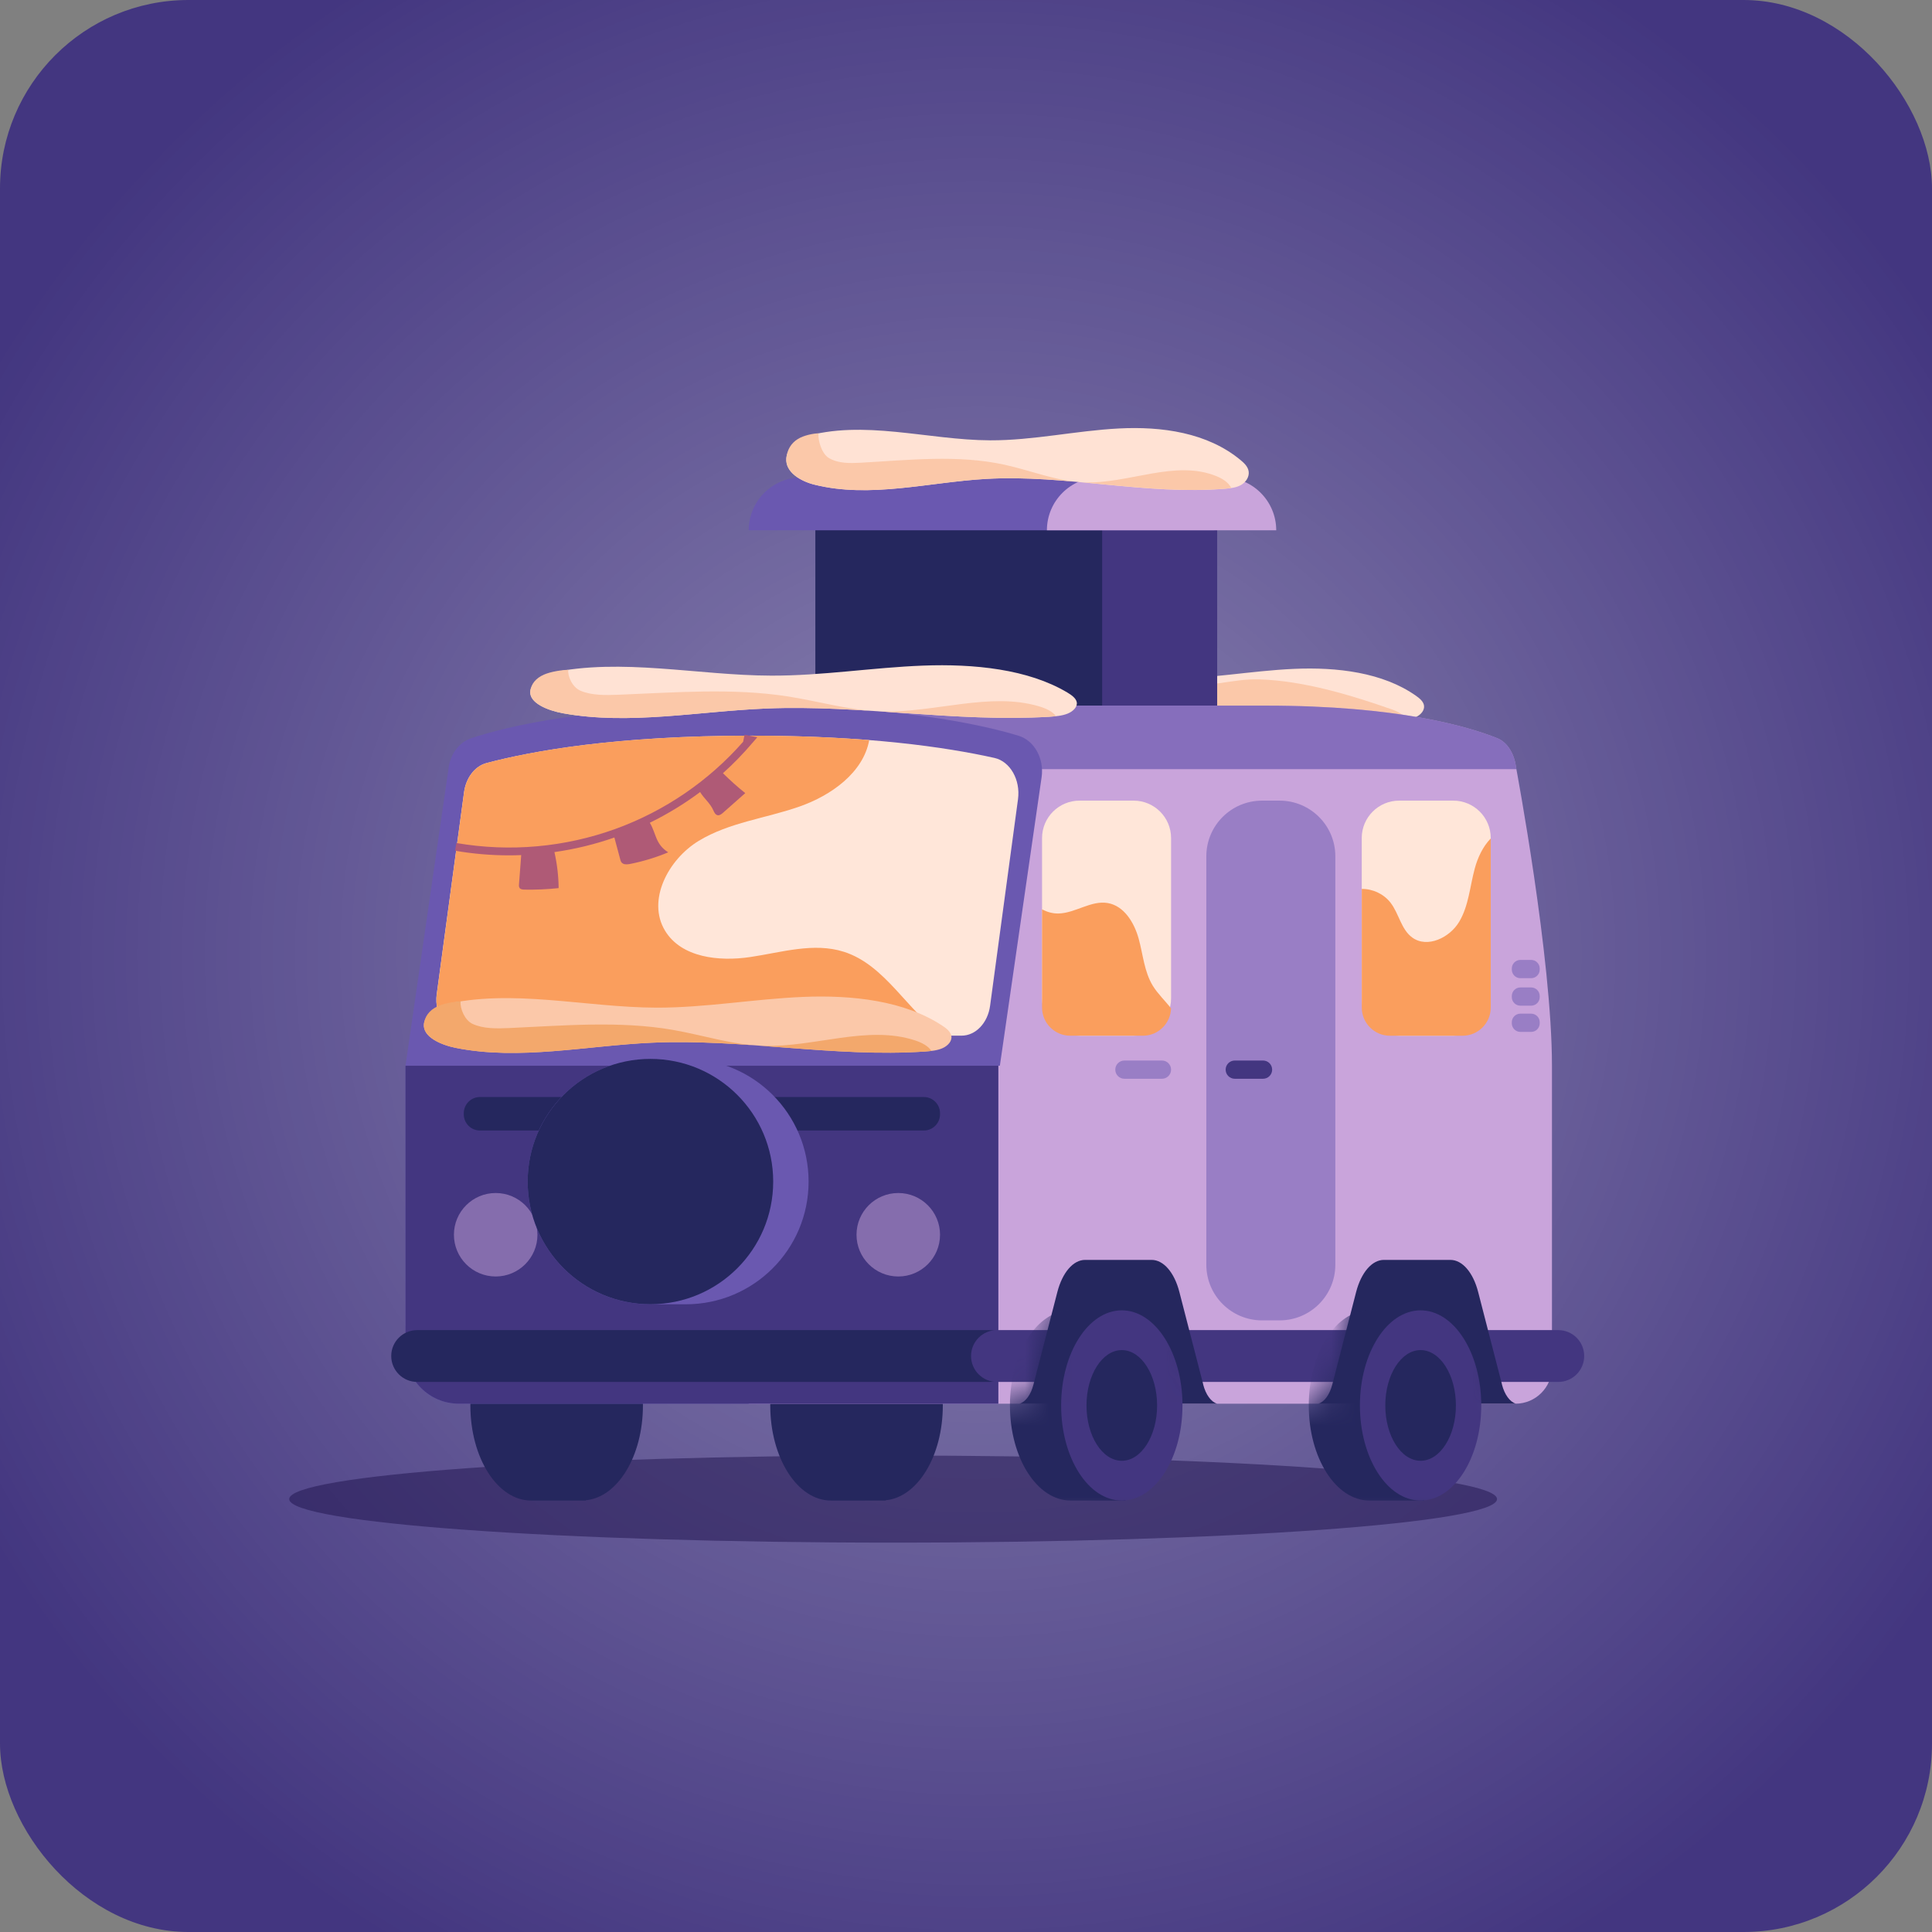
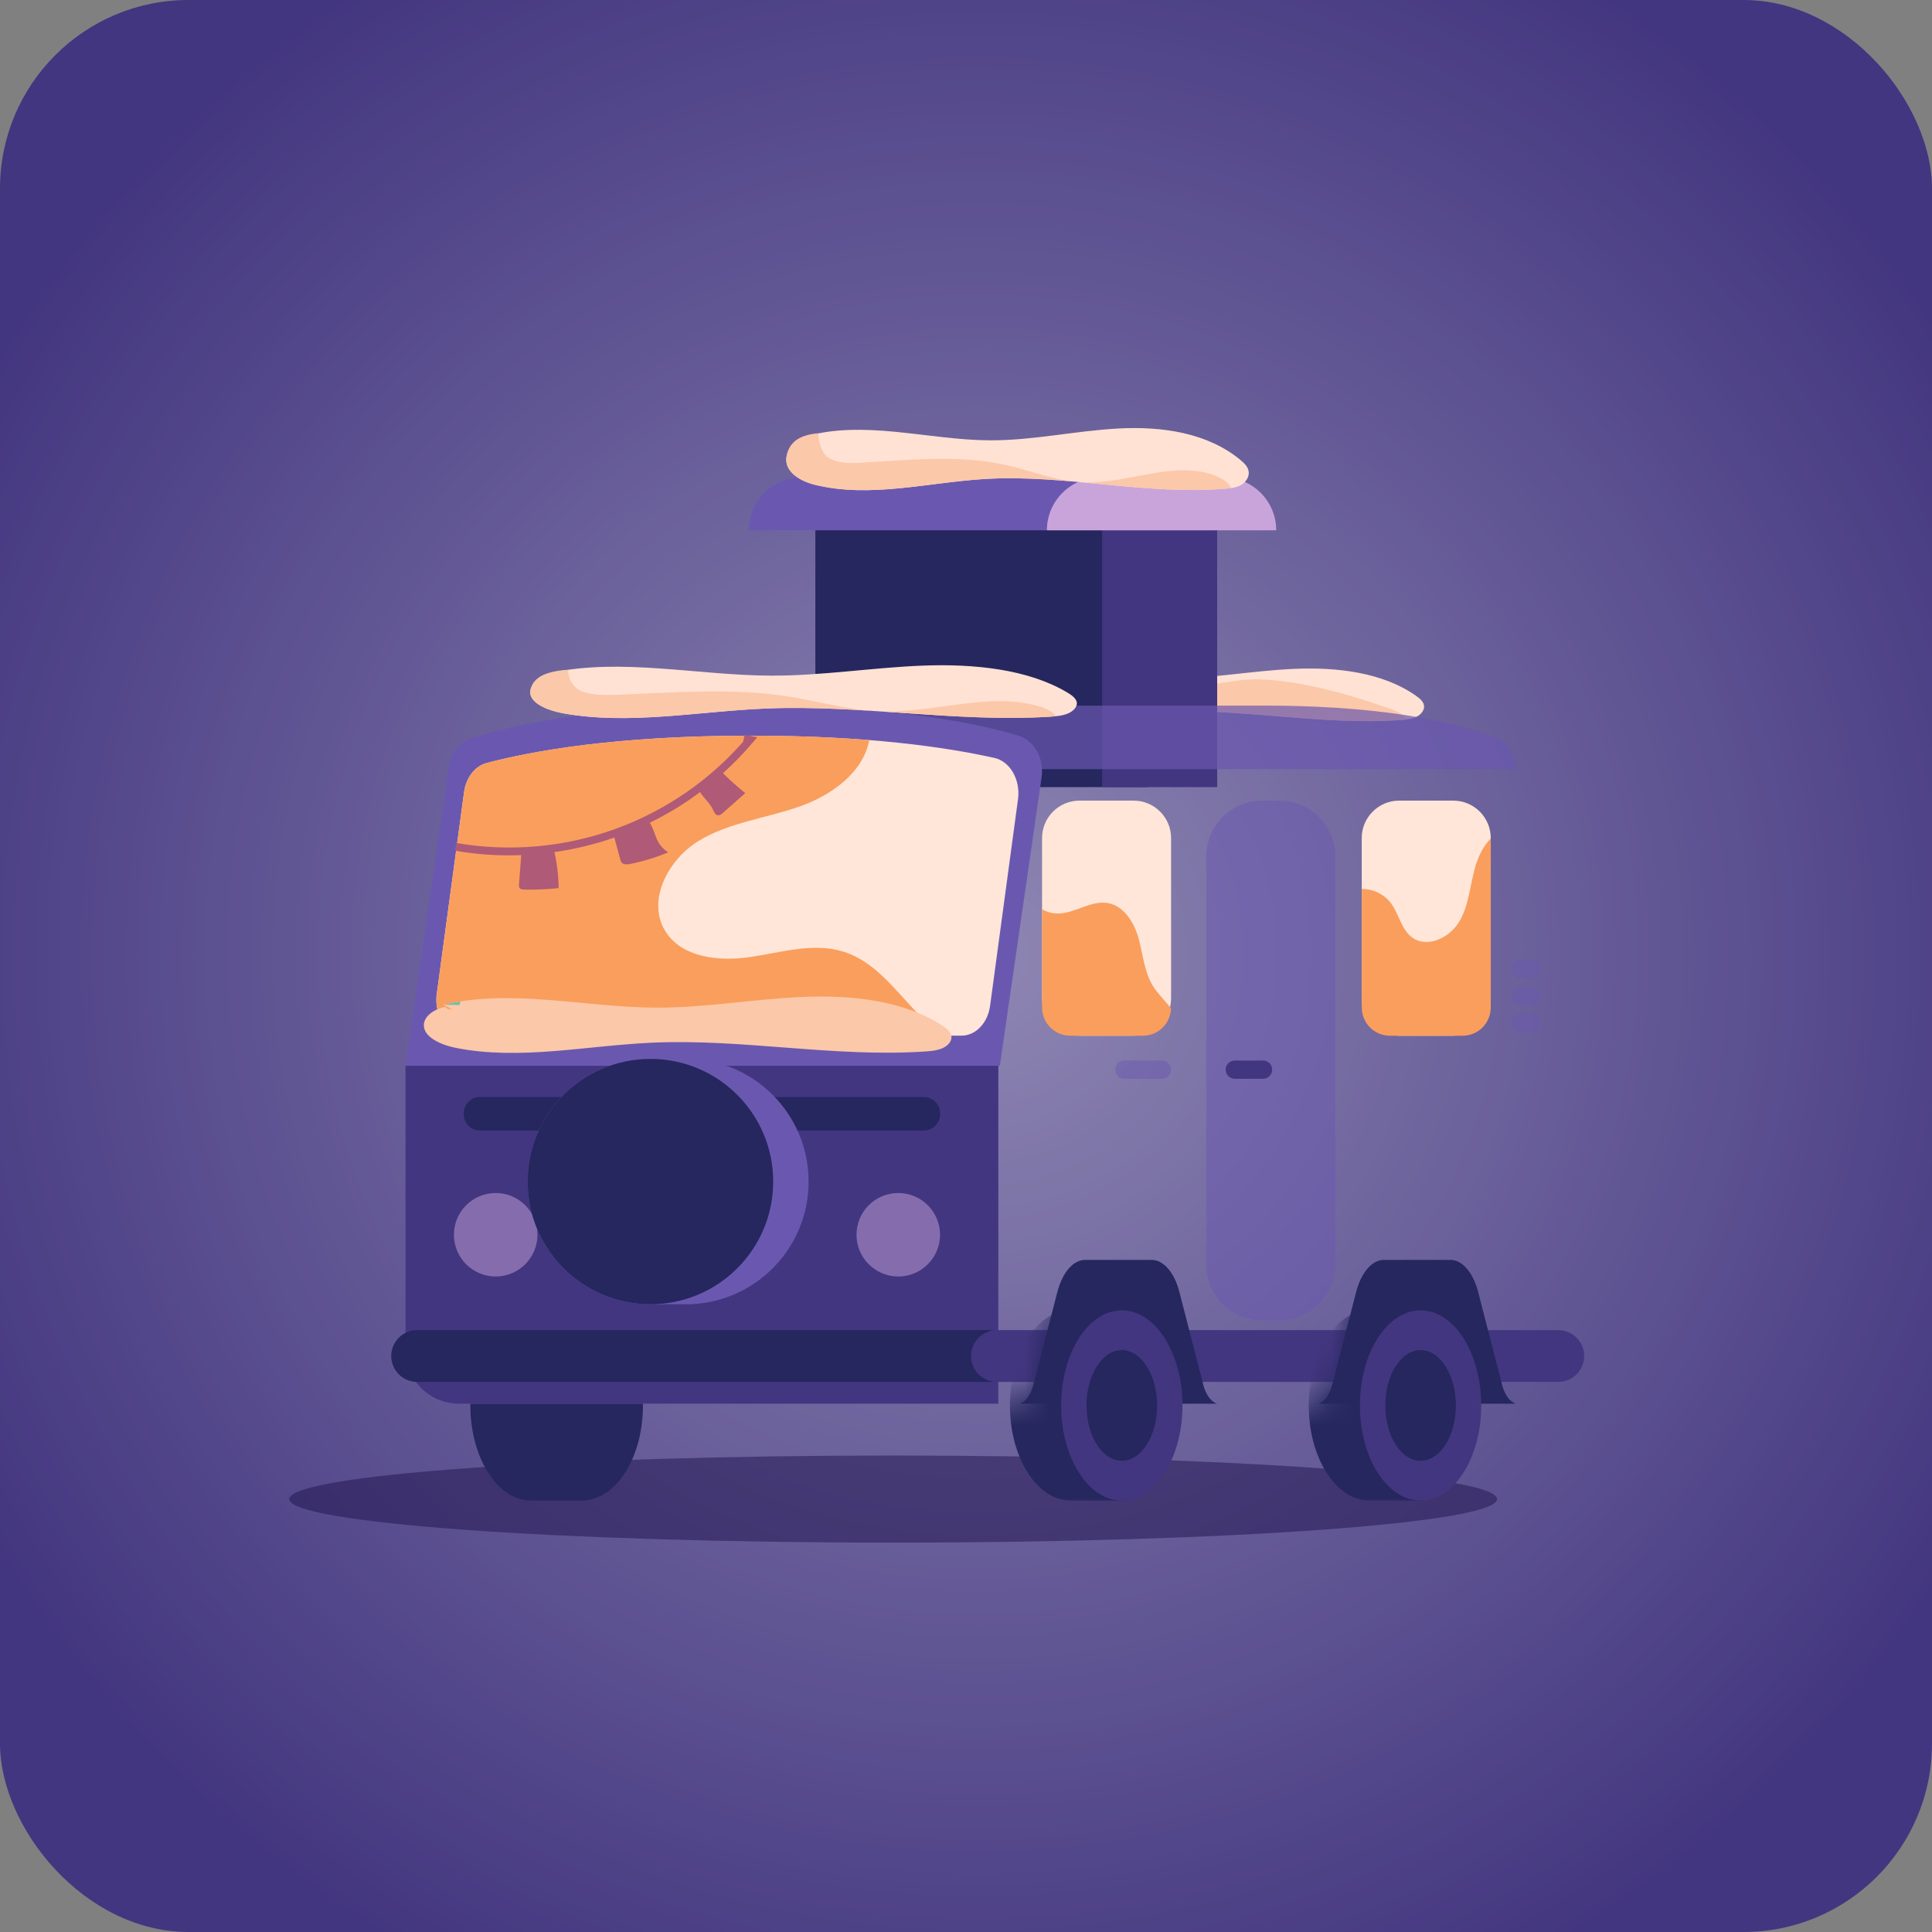
<svg xmlns="http://www.w3.org/2000/svg" width="82" height="82" viewBox="0 0 82 82" fill="none">
  <rect x="0" y="0" width="82" height="82" fill="#808080" stroke="none" />
  <g clip-path="url(#clip0_2340_1721)">
    <rect width="82" height="82" rx="8" fill="#433680" />
    <g clip-path="url(#clip1_2340_1721)">
      <circle cx="41.5" cy="40.5" r="48.5" fill="url(#paint0_radial_2340_1721)" />
    </g>
    <path opacity="0.5" d="M37.907 65.474C52.063 65.474 63.539 64.646 63.539 63.626C63.539 62.605 52.063 61.777 37.907 61.777C23.751 61.777 12.275 62.605 12.275 63.626C12.275 64.646 23.751 65.474 37.907 65.474Z" fill="#1F134D" />
    <path d="M41.861 28.885C41.516 28.885 41.769 28.723 41.447 28.828C41.126 28.932 40.842 29.174 40.814 29.469C40.767 29.974 41.43 30.293 42 30.415C44.374 30.92 46.853 30.327 49.293 30.209C52.682 30.045 56.07 30.8 59.453 30.56C59.681 30.543 59.915 30.522 60.114 30.425C60.313 30.329 60.469 30.141 60.439 29.944C60.414 29.775 60.257 29.643 60.103 29.534C58.693 28.537 56.742 28.308 54.919 28.389C53.095 28.47 51.292 28.821 49.466 28.815C46.808 28.806 44.089 28.051 41.54 28.697" fill="#FFE2D4" />
    <path d="M42.137 28.714C42.141 28.665 42.154 28.616 42.175 28.569C41.964 28.605 41.754 28.646 41.544 28.697L42.137 28.714Z" fill="#FBC8A9" />
    <path d="M59.699 30.535C59.583 30.336 59.333 30.199 59.085 30.113C57.321 29.497 55.349 28.896 53.446 28.834C52.294 28.798 51.201 29.241 50.075 29.031C48.082 28.663 46.016 29.529 43.98 29.624C43.518 29.645 43.026 29.656 42.625 29.457C42.328 29.309 42.156 28.847 42.178 28.567C41.942 28.573 41.559 28.64 41.306 28.77C41.011 28.922 40.844 29.172 40.816 29.467C40.769 29.972 41.433 30.291 42.002 30.413C44.376 30.918 46.855 30.325 49.295 30.207C52.684 30.043 56.073 30.798 59.455 30.558C59.536 30.552 59.618 30.546 59.699 30.535Z" fill="#FBC8A9" />
    <path d="M27.288 59.651C27.288 57.504 26.217 55.754 24.866 55.628V55.615H22.54C21.118 55.615 19.964 57.422 19.964 59.651C19.964 61.88 21.118 63.688 22.54 63.688H24.866V63.675C26.217 63.548 27.288 61.799 27.288 59.651Z" fill="#25275E" />
-     <path d="M40.016 59.651C40.016 57.504 38.945 55.754 37.594 55.628V55.615H35.268C33.846 55.615 32.692 57.422 32.692 59.651C32.692 61.88 33.846 63.688 35.268 63.688H37.594V63.675C38.945 63.548 40.016 61.799 40.016 59.651Z" fill="#25275E" />
    <path d="M48.717 22.19H34.606V33.407H48.717V22.19Z" fill="#25275E" />
    <path d="M51.661 22.19H46.778V33.407H51.661V22.19Z" fill="#433680" />
    <path d="M34.03 20.259H49.293C50.535 20.259 51.543 21.266 51.543 22.507H31.778C31.778 21.266 32.787 20.259 34.028 20.259H34.03Z" fill="#6A58B0" />
    <path d="M46.683 20.259H51.917C53.159 20.259 54.167 21.266 54.167 22.507H44.434C44.434 21.266 45.442 20.259 46.683 20.259Z" fill="#C9A4DB" />
-     <path d="M64.346 32.571C64.275 31.979 63.967 31.5 63.552 31.333C62.321 30.839 59.328 29.949 53.737 29.949C53.585 29.949 31.778 29.949 31.778 29.949V59.577H53.294H64.323C65.177 59.577 65.87 58.883 65.87 58.03V45.234C65.87 40.653 64.346 32.571 64.346 32.571Z" fill="#C9A4DB" />
    <path opacity="0.7" d="M53.737 29.949C53.585 29.949 31.778 29.949 31.778 29.949V32.644H64.359C64.35 32.599 64.346 32.571 64.346 32.571C64.275 31.979 63.967 31.5 63.552 31.333C62.321 30.839 59.328 29.949 53.737 29.949Z" fill="#6A58B0" />
    <path d="M42.437 45.234H17.211L19.044 32.571C19.129 31.979 19.5 31.5 19.998 31.333C21.476 30.839 25.074 29.949 31.789 29.949C37.993 29.949 41.557 30.721 43.227 31.226C43.899 31.429 44.323 32.195 44.209 32.988L42.437 45.236V45.234Z" fill="#6A58B0" />
    <path d="M18.538 42.182L19.695 33.626C19.778 33.01 20.155 32.518 20.649 32.387C22.599 31.87 26.172 31.224 31.888 31.224C36.783 31.224 40.12 31.703 42.208 32.169C42.873 32.317 43.319 33.097 43.207 33.923L42.023 42.685C41.925 43.418 41.411 43.957 40.81 43.957H19.75C18.99 43.957 18.41 43.11 18.536 42.18L18.538 42.182Z" fill="#FFE6D9" />
    <path d="M35.812 40.396C34.536 39.989 33.166 40.424 31.841 40.62C30.516 40.817 28.916 40.646 28.225 39.5C27.446 38.208 28.366 36.471 29.657 35.688C30.948 34.905 32.506 34.732 33.93 34.233C35.281 33.761 36.642 32.791 36.892 31.412C35.446 31.296 33.784 31.224 31.89 31.224C26.174 31.224 22.602 31.867 20.651 32.387C20.157 32.518 19.78 33.01 19.697 33.626L18.541 42.182C18.415 43.112 18.992 43.959 19.755 43.959H40.016C38.5 42.898 37.58 40.958 35.814 40.396H35.812Z" fill="#FA9E5D" />
    <path d="M17.214 45.234H42.37V59.576H19.47C18.224 59.576 17.211 58.565 17.211 57.32V45.232L17.214 45.234Z" fill="#6A58B0" />
    <path d="M17.214 45.234H42.37V59.576H19.47C18.224 59.576 17.211 58.565 17.211 57.32V45.232L17.214 45.234Z" fill="#433680" />
    <path d="M39.208 46.56H20.373C19.992 46.56 19.684 46.869 19.684 47.249V47.294C19.684 47.675 19.992 47.983 20.373 47.983H39.208C39.589 47.983 39.898 47.675 39.898 47.294V47.249C39.898 46.869 39.589 46.56 39.208 46.56Z" fill="#25275E" />
    <path opacity="0.5" d="M21.039 54.178C22.017 54.178 22.811 53.385 22.811 52.406C22.811 51.428 22.017 50.635 21.039 50.635C20.06 50.635 19.266 51.428 19.266 52.406C19.266 53.385 20.06 54.178 21.039 54.178Z" fill="#C9A4DB" />
    <path opacity="0.5" d="M38.126 54.178C39.104 54.178 39.898 53.385 39.898 52.406C39.898 51.428 39.104 50.635 38.126 50.635C37.147 50.635 36.353 51.428 36.353 52.406C36.353 53.385 37.147 54.178 38.126 54.178Z" fill="#C9A4DB" />
    <path d="M41.989 56.454H17.706C17.098 56.454 16.605 56.946 16.605 57.553C16.605 58.16 17.098 58.653 17.706 58.653H41.989C42.597 58.653 43.09 58.16 43.09 57.553C43.09 56.946 42.597 56.454 41.989 56.454Z" fill="#25275E" />
    <path d="M66.138 56.454H42.315C41.707 56.454 41.214 56.946 41.214 57.553C41.214 58.16 41.707 58.653 42.315 58.653H66.138C66.746 58.653 67.238 58.16 67.238 57.553C67.238 56.946 66.746 56.454 66.138 56.454Z" fill="#433680" />
    <path d="M29.109 44.943H27.606C24.729 44.943 22.396 47.274 22.396 50.15V50.152C22.396 53.027 24.729 55.358 27.606 55.358H29.109C31.987 55.358 34.319 53.027 34.319 50.152V50.15C34.319 47.274 31.987 44.943 29.109 44.943Z" fill="#6A58B0" />
    <path d="M27.606 55.356C30.484 55.356 32.817 53.025 32.817 50.15C32.817 47.274 30.484 44.943 27.606 44.943C24.729 44.943 22.396 47.274 22.396 50.15C22.396 53.025 24.729 55.356 27.606 55.356Z" fill="#25275E" />
    <path d="M48.114 33.981H45.819C44.941 33.981 44.228 34.693 44.228 35.57V42.37C44.228 43.248 44.941 43.96 45.819 43.96H48.114C48.992 43.96 49.704 43.248 49.704 42.37V35.57C49.704 34.693 48.992 33.981 48.114 33.981Z" fill="#FFE6D9" />
    <path d="M61.681 33.981H59.386C58.508 33.981 57.796 34.693 57.796 35.57V42.37C57.796 43.248 58.508 43.96 59.386 43.96H61.681C62.56 43.96 63.272 43.248 63.272 42.37V35.57C63.272 34.693 62.56 33.981 61.681 33.981Z" fill="#FFE6D9" />
    <g opacity="0.5">
      <path d="M54.31 33.981H53.566C52.259 33.981 51.2 35.039 51.2 36.345V53.677C51.2 54.983 52.259 56.041 53.566 56.041H54.31C55.617 56.041 56.676 54.983 56.676 53.677V36.345C56.676 35.039 55.617 33.981 54.31 33.981Z" fill="#6A58B0" />
    </g>
    <path opacity="0.5" d="M49.316 45.012H47.724C47.51 45.012 47.336 45.185 47.336 45.399C47.336 45.613 47.51 45.786 47.724 45.786H49.316C49.531 45.786 49.704 45.613 49.704 45.399C49.704 45.185 49.531 45.012 49.316 45.012Z" fill="#6A58B0" />
    <path opacity="0.5" d="M64.986 43.023H64.53C64.329 43.023 64.166 43.185 64.166 43.386V43.433C64.166 43.634 64.329 43.797 64.53 43.797H64.986C65.187 43.797 65.35 43.634 65.35 43.433V43.386C65.35 43.185 65.187 43.023 64.986 43.023Z" fill="#6A58B0" />
    <path opacity="0.5" d="M64.986 41.91H64.53C64.329 41.91 64.166 42.073 64.166 42.274V42.321C64.166 42.522 64.329 42.684 64.53 42.684H64.986C65.187 42.684 65.35 42.522 65.35 42.321V42.274C65.35 42.073 65.187 41.91 64.986 41.91Z" fill="#6A58B0" />
    <path opacity="0.5" d="M64.986 40.742H64.53C64.329 40.742 64.166 40.905 64.166 41.106V41.153C64.166 41.354 64.329 41.517 64.53 41.517H64.986C65.187 41.517 65.35 41.354 65.35 41.153V41.106C65.35 40.905 65.187 40.742 64.986 40.742Z" fill="#6A58B0" />
    <path d="M53.607 45.012H52.408C52.194 45.012 52.02 45.185 52.02 45.399C52.02 45.613 52.194 45.786 52.408 45.786H53.607C53.821 45.786 53.994 45.613 53.994 45.399C53.994 45.185 53.821 45.012 53.607 45.012Z" fill="#433680" />
    <path d="M31.958 31.506L32.14 31.292L31.601 31.183L31.541 31.483C30.081 33.145 28.218 34.419 26.136 35.177C23.976 35.962 21.636 36.171 19.371 35.78L19.315 36.107C20.078 36.24 20.848 36.304 21.617 36.304C21.786 36.304 21.955 36.3 22.122 36.293C22.09 36.704 22.06 37.115 22.028 37.525C22.023 37.581 22.021 37.641 22.053 37.688C22.096 37.75 22.184 37.756 22.259 37.758C22.743 37.767 23.229 37.746 23.71 37.694C23.706 37.181 23.644 36.668 23.532 36.165C24.395 36.043 25.247 35.836 26.076 35.547C26.159 35.859 26.245 36.173 26.328 36.486C26.345 36.548 26.367 36.616 26.442 36.655C26.536 36.704 26.669 36.685 26.782 36.661C27.336 36.548 27.867 36.383 28.36 36.176C27.809 35.823 27.861 35.393 27.58 34.92C28.332 34.552 29.047 34.116 29.715 33.617C29.884 33.898 30.143 34.086 30.278 34.398C30.316 34.486 30.37 34.589 30.464 34.601C30.545 34.614 30.62 34.554 30.682 34.501C30.999 34.221 31.316 33.943 31.631 33.662C31.301 33.399 30.986 33.115 30.684 32.817C31.136 32.411 31.562 31.972 31.956 31.506H31.958Z" fill="#AF5A76" />
    <path d="M51.068 58.759L50.057 54.838C49.843 54.004 49.383 53.474 48.878 53.474H46.056C45.551 53.474 45.093 54.006 44.877 54.838L43.866 58.759C43.753 59.198 43.53 59.499 43.273 59.578H51.658C51.401 59.499 51.179 59.198 51.065 58.759H51.068Z" fill="#25275E" />
    <path d="M63.749 58.759L62.738 54.838C62.524 54.004 62.064 53.474 61.559 53.474H58.737C58.232 53.474 57.774 54.006 57.558 54.838L56.548 58.759C56.434 59.198 56.212 59.499 55.955 59.578H64.34C64.083 59.499 63.86 59.198 63.746 58.759H63.749Z" fill="#25275E" />
    <mask id="mask0_2340_1721" style="mask-type:luminance" maskUnits="userSpaceOnUse" x="40" y="53" width="12" height="12">
      <path d="M51.068 58.759L50.057 54.838C49.843 54.004 49.383 53.474 48.878 53.474H46.057C45.551 53.474 45.093 54.006 44.877 54.838L43.867 58.759C43.753 59.198 43.531 59.499 43.274 59.578H40.166V64.103H51.659V59.578C51.402 59.499 51.179 59.198 51.066 58.759H51.068Z" fill="white" />
    </mask>
    <g mask="url(#mask0_2340_1721)">
      <path d="M48.015 59.651C48.015 59.035 47.925 58.453 47.767 57.929V55.615H45.44C44.019 55.615 42.865 57.422 42.865 59.651C42.865 61.88 44.019 63.688 45.44 63.688H47.767V61.373C47.925 60.851 48.015 60.269 48.015 59.651Z" fill="#25275E" />
      <path d="M47.613 63.688C49.035 63.688 50.188 61.88 50.188 59.651C50.188 57.422 49.035 55.615 47.613 55.615C46.191 55.615 45.038 57.422 45.038 59.651C45.038 61.88 46.191 63.688 47.613 63.688Z" fill="#433680" />
      <path d="M47.613 62C48.44 62 49.111 60.948 49.111 59.651C49.111 58.354 48.44 57.302 47.613 57.302C46.785 57.302 46.114 58.354 46.114 59.651C46.114 60.948 46.785 62 47.613 62Z" fill="#25275E" />
    </g>
    <mask id="mask1_2340_1721" style="mask-type:luminance" maskUnits="userSpaceOnUse" x="52" y="53" width="13" height="12">
      <path d="M63.749 58.759L62.739 54.838C62.525 54.004 62.064 53.474 61.559 53.474H58.738C58.233 53.474 57.774 54.006 57.558 54.838L56.548 58.759C56.434 59.198 56.212 59.499 55.955 59.578H52.847V64.103H64.34V59.578C64.083 59.499 63.86 59.198 63.747 58.759H63.749Z" fill="white" />
    </mask>
    <g mask="url(#mask1_2340_1721)">
      <path d="M60.699 59.651C60.699 59.035 60.609 58.453 60.45 57.929V55.615H58.123C56.702 55.615 55.548 57.422 55.548 59.651C55.548 61.88 56.702 63.688 58.123 63.688H60.45V61.373C60.609 60.851 60.699 60.269 60.699 59.651Z" fill="#25275E" />
      <path d="M60.294 63.688C61.716 63.688 62.869 61.88 62.869 59.651C62.869 57.422 61.716 55.615 60.294 55.615C58.872 55.615 57.719 57.422 57.719 59.651C57.719 61.88 58.872 63.688 60.294 63.688Z" fill="#433680" />
      <path d="M60.294 62C61.122 62 61.793 60.948 61.793 59.651C61.793 58.354 61.122 57.302 60.294 57.302C59.467 57.302 58.796 58.354 58.796 59.651C58.796 60.948 59.467 62 60.294 62Z" fill="#25275E" />
    </g>
    <path d="M34.42 18.766C34.075 18.764 34.328 18.573 34.007 18.697C33.685 18.823 33.401 19.106 33.373 19.454C33.326 20.049 33.989 20.425 34.559 20.569C36.933 21.163 39.412 20.466 41.852 20.327C45.241 20.133 48.629 21.024 52.011 20.742C52.241 20.723 52.474 20.697 52.673 20.584C52.872 20.471 53.028 20.248 52.998 20.017C52.973 19.816 52.816 19.662 52.662 19.534C51.252 18.357 49.301 18.09 47.478 18.186C45.654 18.282 43.851 18.695 42.025 18.689C39.367 18.678 36.648 17.788 34.099 18.55" fill="#FFE2D4" />
    <path d="M34.698 18.567C34.703 18.509 34.716 18.451 34.737 18.395C34.525 18.438 34.315 18.485 34.105 18.547L34.698 18.567Z" fill="#73BFA5" />
    <path d="M52.258 20.712C52.142 20.477 51.892 20.317 51.644 20.216C49.88 19.489 47.908 20.546 46.005 20.473C44.853 20.43 43.76 19.97 42.634 19.724C40.641 19.29 38.575 19.527 36.539 19.639C36.077 19.664 35.585 19.677 35.184 19.442C34.887 19.269 34.715 18.723 34.737 18.392C34.501 18.4 34.118 18.477 33.866 18.631C33.57 18.811 33.403 19.104 33.375 19.453C33.328 20.047 33.992 20.424 34.561 20.567C36.935 21.162 39.414 20.464 41.855 20.325C45.243 20.131 48.632 21.023 52.014 20.74C52.095 20.734 52.177 20.723 52.258 20.712Z" fill="#FBC8A9" />
    <path d="M23.744 28.747C23.338 28.747 23.635 28.584 23.256 28.689C22.878 28.794 22.539 29.035 22.507 29.331C22.451 29.835 23.235 30.154 23.909 30.276C26.714 30.781 29.642 30.188 32.528 30.071C36.531 29.906 40.536 30.661 44.532 30.422C44.802 30.404 45.078 30.383 45.316 30.287C45.551 30.191 45.737 30.002 45.701 29.805C45.669 29.637 45.487 29.504 45.305 29.395C43.638 28.398 41.334 28.169 39.181 28.25C37.027 28.332 34.897 28.683 32.739 28.676C29.599 28.668 26.388 27.913 23.374 28.558" fill="#FFE2D4" />
    <path d="M24.074 28.578C24.08 28.528 24.095 28.479 24.119 28.432C23.869 28.468 23.62 28.509 23.374 28.561L24.074 28.578Z" fill="#73BFA5" />
    <path d="M44.819 30.398C44.682 30.199 44.386 30.062 44.093 29.977C42.01 29.361 39.679 30.257 37.432 30.195C36.07 30.159 34.779 29.769 33.448 29.56C31.093 29.192 28.653 29.393 26.247 29.487C25.701 29.508 25.119 29.519 24.645 29.32C24.294 29.172 24.091 28.71 24.117 28.43C23.838 28.437 23.385 28.503 23.087 28.633C22.738 28.785 22.541 29.035 22.509 29.331C22.453 29.835 23.237 30.154 23.911 30.276C26.715 30.781 29.644 30.189 32.529 30.071C36.532 29.906 40.538 30.661 44.534 30.422C44.63 30.415 44.727 30.409 44.821 30.398H44.819Z" fill="#FBC8A9" />
    <path d="M19.185 42.843C18.793 42.841 19.08 42.667 18.714 42.781C18.348 42.894 18.022 43.151 17.992 43.465C17.939 44.004 18.695 44.344 19.345 44.475C22.053 45.014 24.879 44.381 27.664 44.255C31.528 44.079 35.396 44.886 39.253 44.629C39.512 44.612 39.782 44.588 40.009 44.486C40.236 44.383 40.416 44.182 40.379 43.972C40.349 43.79 40.172 43.649 39.996 43.534C38.386 42.468 36.164 42.225 34.084 42.312C32.005 42.4 29.948 42.772 27.865 42.768C24.832 42.759 21.732 41.951 18.825 42.644" fill="#FBC8A9" />
    <path d="M19.502 42.661C19.508 42.608 19.521 42.556 19.544 42.505C19.303 42.543 19.063 42.586 18.825 42.642L19.502 42.659V42.661Z" fill="#73BFA5" />
-     <path d="M39.532 44.605C39.399 44.391 39.114 44.248 38.832 44.156C36.819 43.497 34.57 44.456 32.401 44.389C31.087 44.351 29.841 43.934 28.554 43.711C26.281 43.318 23.924 43.531 21.604 43.634C21.077 43.658 20.516 43.668 20.058 43.457C19.72 43.3 19.523 42.804 19.547 42.507C19.277 42.513 18.84 42.584 18.551 42.723C18.213 42.885 18.024 43.153 17.992 43.467C17.939 44.006 18.695 44.346 19.345 44.477C22.053 45.016 24.879 44.383 27.664 44.257C31.528 44.081 35.396 44.888 39.253 44.631C39.345 44.624 39.437 44.616 39.532 44.605Z" fill="#F3A86C" />
    <path d="M49.702 42.798C49.456 42.479 49.143 42.186 48.931 41.842C48.563 41.243 48.514 40.509 48.326 39.831C48.137 39.153 47.705 38.443 47.011 38.327C46.303 38.209 45.639 38.757 44.922 38.772C44.68 38.776 44.44 38.71 44.228 38.594V42.766C44.228 43.422 44.766 43.959 45.423 43.959H48.51C49.156 43.959 49.685 43.439 49.702 42.798Z" fill="#FA9E5D" />
    <path d="M62.077 43.96C62.734 43.96 63.272 43.423 63.272 42.766V35.587C62.942 35.923 62.717 36.4 62.593 36.864C62.387 37.624 62.336 38.445 61.934 39.121C61.531 39.797 60.585 40.255 59.945 39.795C59.468 39.453 59.378 38.779 59.02 38.315C58.733 37.943 58.264 37.724 57.798 37.729V42.766C57.798 43.423 58.335 43.96 58.992 43.96H62.079H62.077Z" fill="#FA9E5D" />
  </g>
  <defs>
    <radialGradient id="paint0_radial_2340_1721" cx="0" cy="0" r="1" gradientUnits="userSpaceOnUse" gradientTransform="translate(41.5 40.5) rotate(90) scale(48.5)">
      <stop stop-color="white" stop-opacity="0.4" />
      <stop offset="1" stop-color="white" stop-opacity="0" />
    </radialGradient>
    <clipPath id="clip0_2340_1721">
      <rect width="82" height="82" rx="8" fill="white" />
    </clipPath>
    <clipPath id="clip1_2340_1721">
      <rect width="82" height="82" rx="8" fill="white" />
    </clipPath>
  </defs>
</svg>